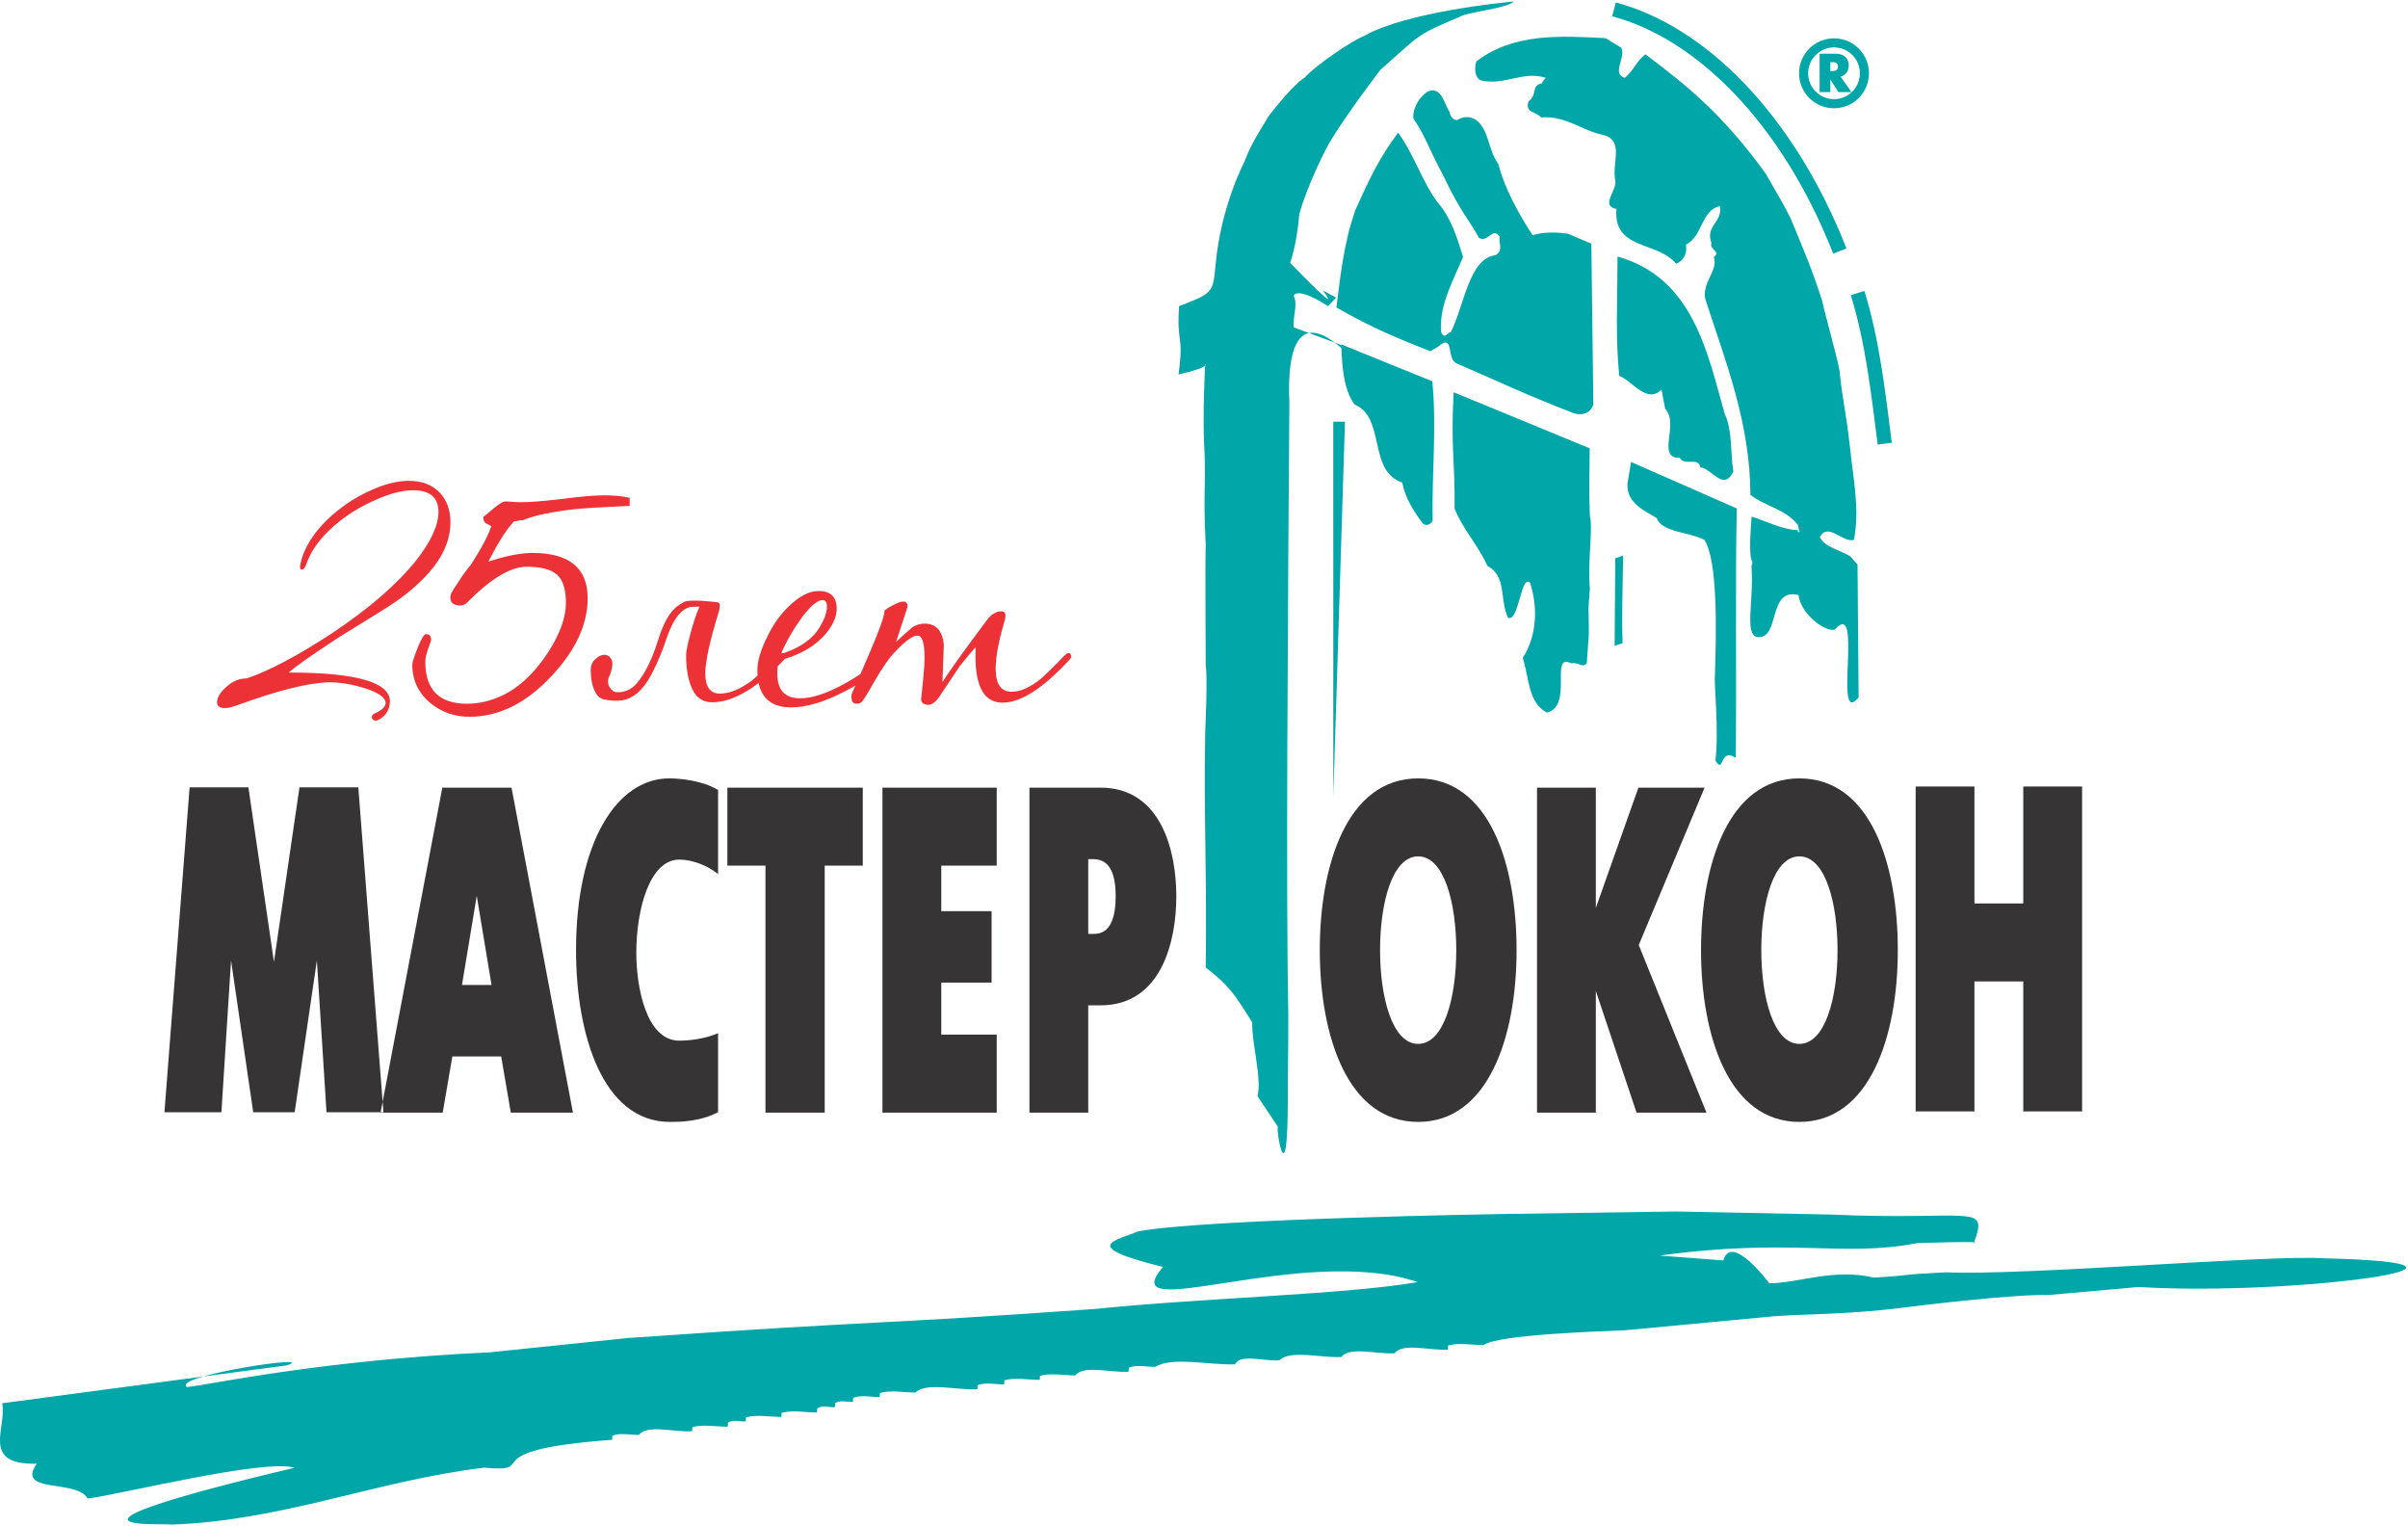
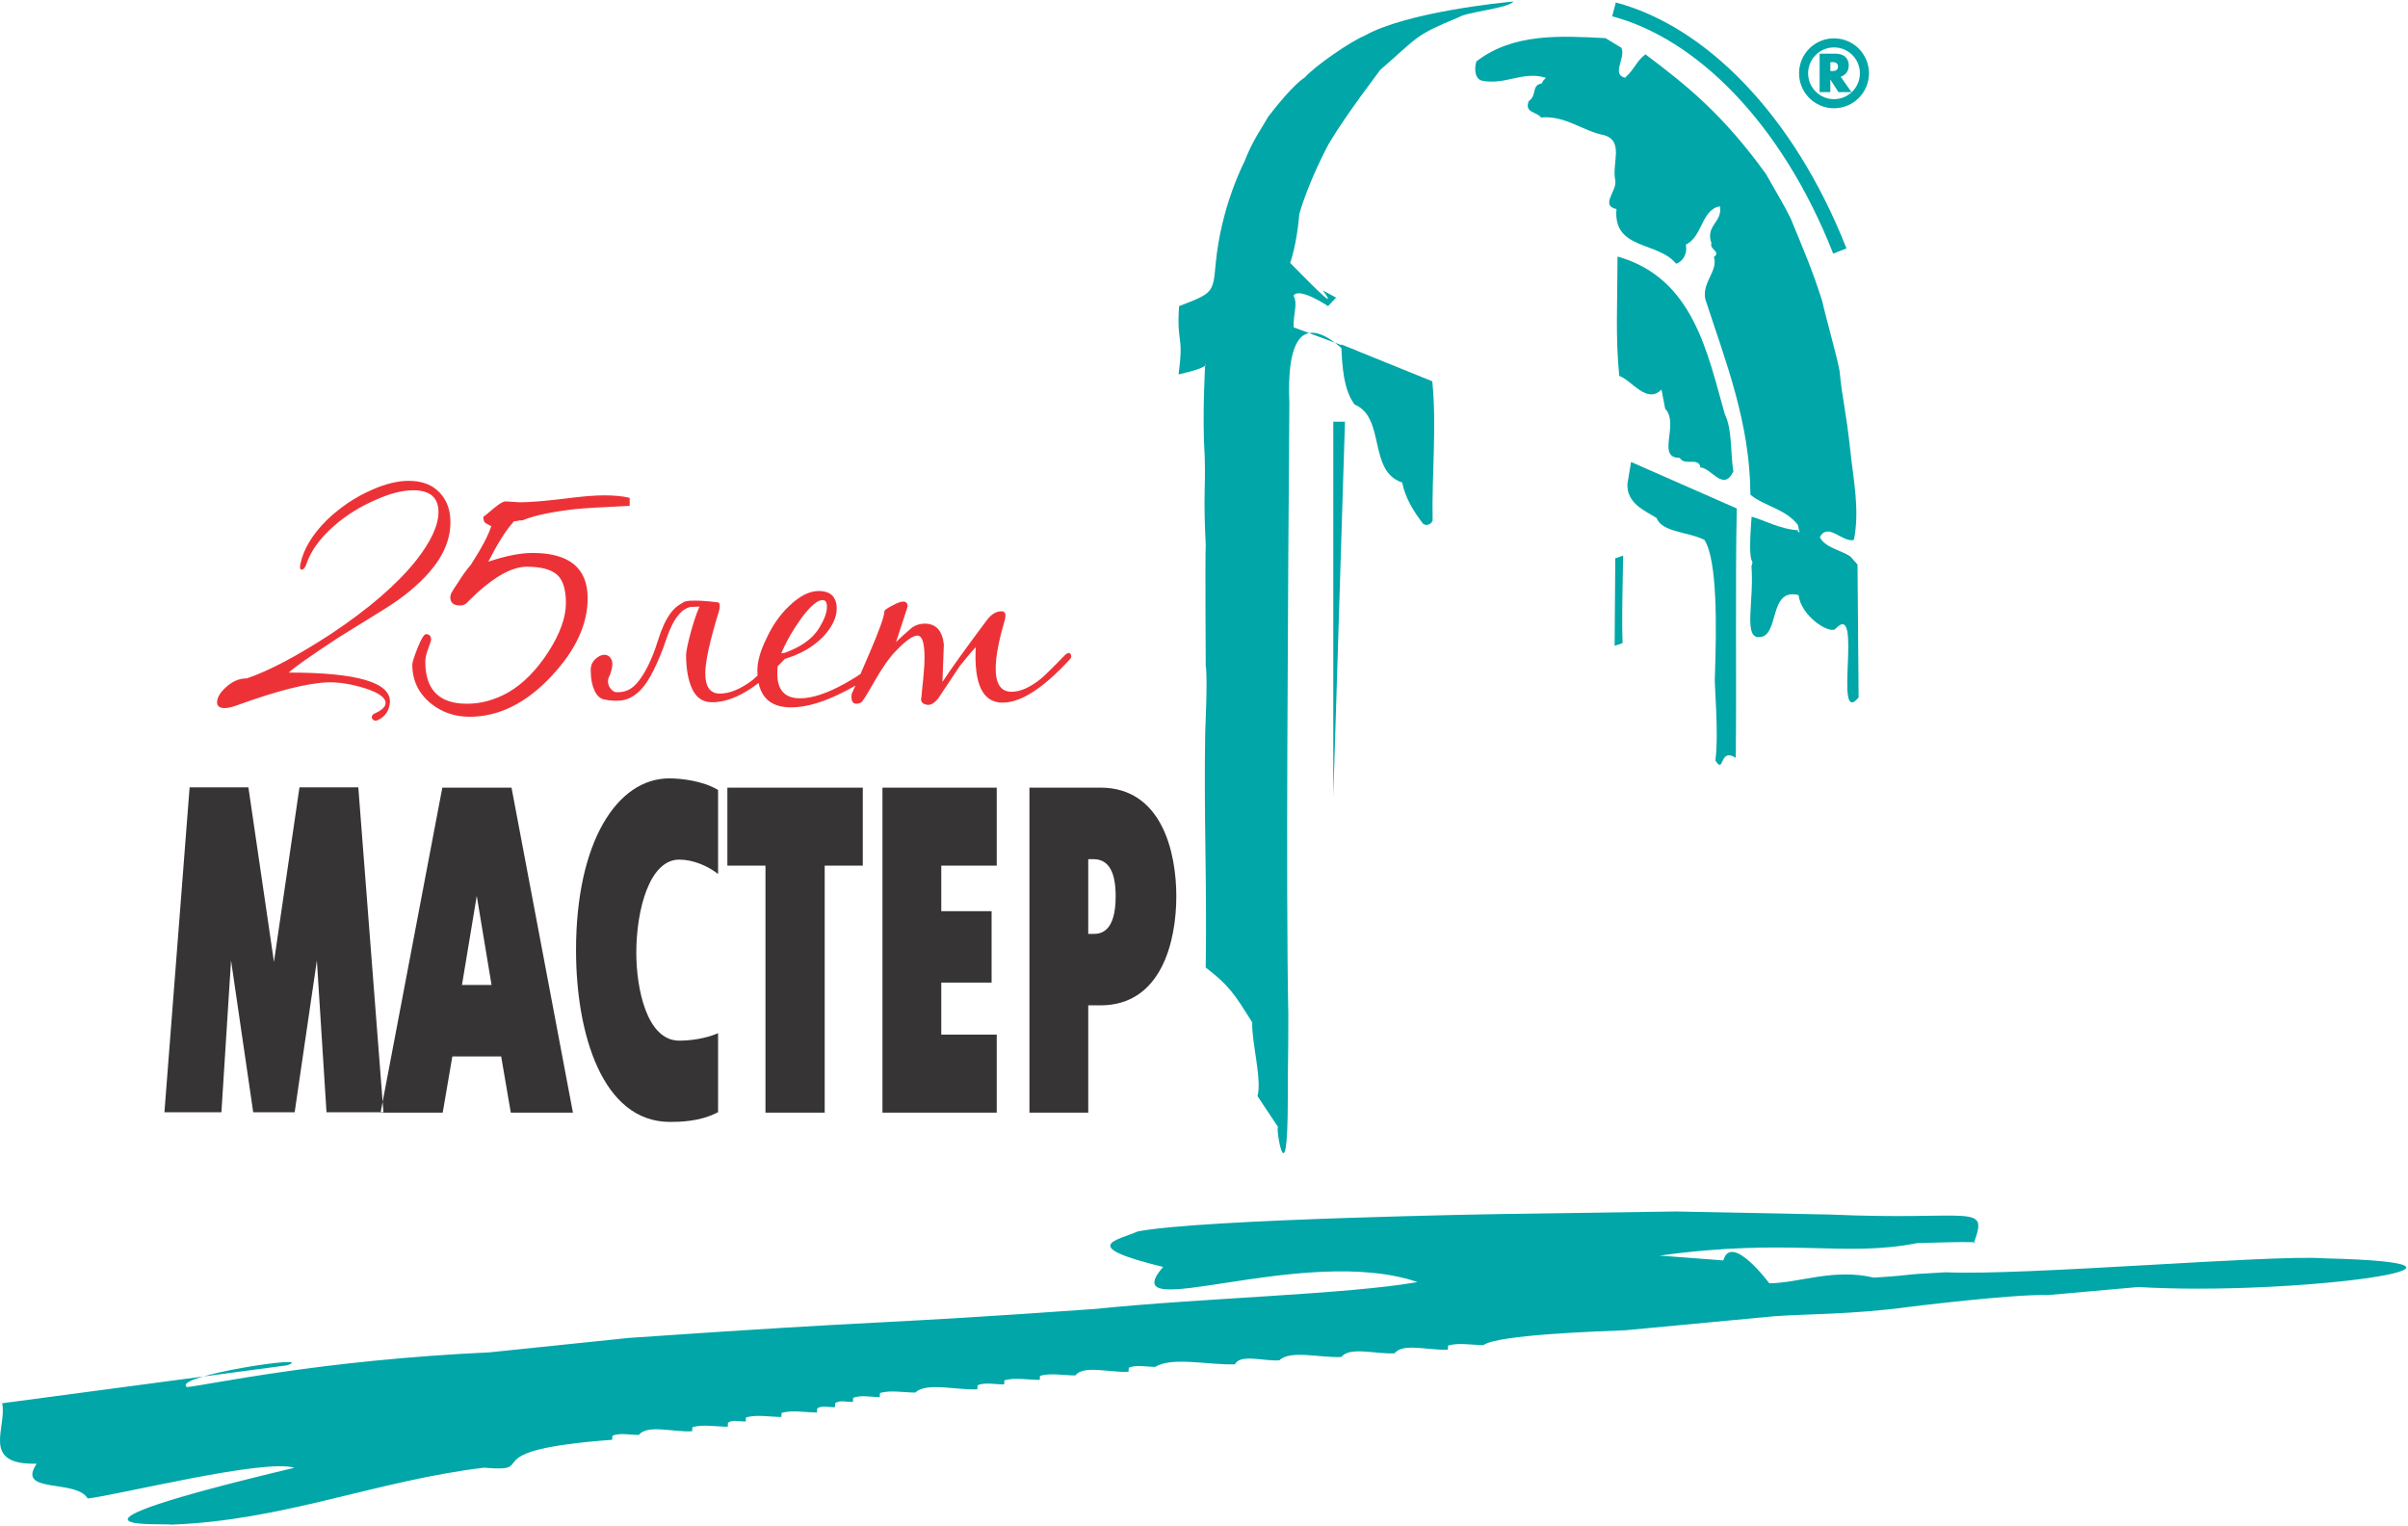
<svg xmlns="http://www.w3.org/2000/svg" width="505" height="320" viewBox="0 0 505 320" fill="none">
-   <path fill-rule="evenodd" clip-rule="evenodd" d="M297.414 235.24C312.084 235.24 318.054 217.43 318.054 199.22C318.054 181.12 312.314 163.21 297.414 163.21C282.524 163.21 276.784 181.31 276.784 199.22C276.784 217.03 282.524 235.24 297.414 235.24ZM297.414 218.88C291.984 218.88 289.424 209.15 289.424 199.22C289.424 189.3 291.984 179.56 297.414 179.56C302.844 179.56 305.404 189.3 305.404 199.22C305.404 209.15 302.844 218.88 297.414 218.88ZM322.344 233.29H334.674V207.79L343.214 233.29H357.874L343.674 198.15L357.484 165.15H343.604L334.674 190.37V165.15H322.344V233.29V233.29ZM377.364 235.24C392.034 235.24 398.004 217.43 398.004 199.22C398.004 181.12 392.264 163.21 377.364 163.21C362.474 163.21 356.734 181.31 356.734 199.22C356.734 217.03 362.474 235.24 377.364 235.24ZM377.364 218.88C371.934 218.88 369.374 209.15 369.374 199.22C369.374 189.3 371.934 179.56 377.364 179.56C382.804 179.56 385.364 189.3 385.364 199.22C385.364 209.15 382.804 218.88 377.364 218.88ZM401.744 233.04H414.074V205.79H424.314V233.04H436.654V164.91H424.314V189.44H414.074V164.91H401.744V233.04V233.04Z" fill="#373435" />
  <path fill-rule="evenodd" clip-rule="evenodd" d="M34.484 233.22H46.434L48.454 201.39L53.104 233.22H61.794L66.454 201.39L68.474 233.22H80.414L75.144 165.09H62.804L57.454 201.69L52.094 165.09H39.764L34.484 233.22V233.22ZM79.814 233.29H92.844L94.864 221.51H105.104L107.124 233.29H120.154L107.274 165.15H92.764L79.814 233.29V233.29ZM99.984 187.84L103.084 206.52H96.884L99.984 187.84ZM150.594 233.19V216.64C147.874 217.81 144.704 218.2 142.444 218.2C135.544 218.2 133.444 207.01 133.444 199.81C133.444 190.66 136.244 180.24 142.444 180.24C145.394 180.24 148.504 181.6 150.594 183.26V165.64C147.414 163.7 142.754 163.21 140.354 163.21C129.414 163.21 120.804 176.54 120.804 199.22C120.804 216.74 126.304 235.24 140.504 235.24C142.294 235.24 146.794 235.24 150.594 233.19V233.19ZM160.534 233.29H172.954V181.51H180.944V165.15H152.544V181.51H160.534V233.29ZM185.064 233.29H209.034V216.94H197.404V206.03H207.954V191.05H197.404V181.51H209.034V165.15H185.064V233.29V233.29ZM215.894 233.29H228.224V210.8H230.784C243.584 210.8 246.694 197.37 246.694 187.93C246.694 178.69 243.664 165.15 230.784 165.15H215.894V233.29ZM228.224 180.15H229.314C232.184 180.15 233.974 182.29 233.974 187.93C233.974 195.33 230.944 195.82 229.314 195.82H228.224V180.15V180.15Z" fill="#373435" />
  <path d="M338.863 0.52C357.593 5.47 376.154 23.94 387.234 52.08L384.454 53.18C373.584 25.56 355.604 8.05 338.104 3.42L338.863 0.52Z" fill="#00A6A8" />
-   <path d="M390.994 61C394.194 71.34 395.374 82.14 396.744 92.84L393.784 93.22C392.434 82.7 391.284 72.06 388.144 61.89L390.994 61V61Z" fill="#00A6A8" />
  <path fill-rule="evenodd" clip-rule="evenodd" d="M340.024 10.01C341.044 12.08 337.854 15.52 340.784 16.31C342.944 14.37 343.034 12.96 345.074 11.39C353.754 17.91 361.354 24.01 370.344 36.47C374.134 43.11 373.644 42.15 375.504 45.73C378.324 52.6 379.984 56.32 382.154 63.14C382.844 66.34 385.244 74.7 385.774 77.68C386.474 84.56 387.094 85.74 388.024 94.29C388.664 100.45 390.064 106.9 388.794 113.21C386.424 113.85 383.364 109.41 381.644 112.63C382.794 114.86 385.914 115.29 388.024 116.65L389.554 118.37L389.784 146.24C384.304 152.85 390.884 125.32 384.854 131.93C383.444 132.86 377.734 129.17 377.184 124.77C370.604 123.12 373.454 134.13 368.514 133.58C365.774 133.02 367.864 125.87 367.314 118.71C368.074 116.49 366.384 120.38 367.344 108.33C369.964 109.05 373.344 111 377.304 111.2C377.744 112.06 376.474 111.27 377.304 111.2L377.044 110.06C374.424 106.69 370.284 106.26 367.094 103.75C367.024 88.63 361.914 75.87 357.644 62.76C356.874 59.17 360.384 56.81 359.434 53.87C361.024 52.79 358.414 52.29 358.924 51C357.574 47.27 361.284 46.63 360.704 43.26C356.814 43.9 357.064 49.64 353.554 51.29C353.934 53.15 352.984 54.8 351.514 55.3C347.684 50.57 338.234 52.43 339.004 43.83C335.494 43.12 339.194 39.96 338.754 37.81C337.974 34.3 340.654 29.64 336.444 28.35C331.724 27.42 328.404 24.2 323.174 24.63C322.344 23.41 319.594 23.7 320.614 21.19C322.474 19.9 321.004 17.89 323.424 17.46C323.424 16.96 323.934 16.67 324.194 16.31C319.344 14.8 315.634 17.96 310.664 16.89C309.194 16.31 309.194 14.23 309.634 12.87C317.364 6.92 327.194 7.5 336.704 8L340.024 10.01V10.01Z" fill="#00A6A8" />
-   <path fill-rule="evenodd" clip-rule="evenodd" d="M304.024 23.48C304.154 24.48 304.654 25.05 305.554 25.2C306.894 24.34 308.304 24.34 309.634 25.2C312.384 27.42 312.064 31.58 314.234 34.37C315.444 39.39 318.724 45.23 321.404 49.31C322.464 49.01 324.864 48.41 328.854 49.01L333.734 51.1L334.154 84.83C333.444 86.91 331.404 87.19 329.804 86.55C319.274 82.46 315.814 80.67 305.554 76.23C303.184 75.37 305.174 69.56 301.464 72.79L299.934 73.64C293.234 70.99 287.624 68.73 280.274 64.47C280.974 58.87 281.244 56.48 282.034 52.3C283.104 47.52 282.574 49.31 284.164 44.24C287.624 36.47 289.564 32.75 293.214 27.81C296.664 32.59 298.214 38.03 301.464 42.4C304.344 45.7 305.554 49.78 306.834 53.87C304.724 58.88 301.724 64.19 302.234 69.63C302.934 71.35 303.574 69.63 304.274 69.63C307.084 64.04 308.104 54.09 313.694 53.49C315.354 52.42 314.234 50.93 314.494 49.57C312.894 47.49 312.064 51.07 310.144 49.85C308.104 46.03 306.504 44.83 302.744 36.95C299.594 31.1 298.954 28.55 296.404 24.82C296.214 22.6 297.764 20.25 299.424 19.18C302.424 17.96 302.934 22.12 304.024 23.48V23.48Z" fill="#00A6A8" />
  <path fill-rule="evenodd" clip-rule="evenodd" d="M361.724 42.11H361.214C360.894 41.25 361.984 40.11 362.494 39.54C363.384 40.32 361.984 41.25 361.724 42.11Z" fill="#00A6A8" />
  <path fill-rule="evenodd" clip-rule="evenodd" d="M361.724 86.84C363.324 90.13 362.874 94.86 363.514 98.87C361.404 103.18 358.984 98.16 356.614 98.01C356.234 95.72 353.294 97.8 352.284 96.01C347.234 96.01 352.284 88.99 349.214 85.69L348.444 81.67C345.384 84.83 342.204 79.74 339.584 78.81C338.784 70.81 339.194 63.91 339.224 53.79C355.184 58.27 358.094 74.15 361.724 86.84V86.84Z" fill="#00A6A8" />
  <path fill-rule="evenodd" clip-rule="evenodd" d="M300.374 79.95C301.334 89.35 300.254 99.45 300.444 109.2C299.994 110.06 299.044 110.34 298.404 109.77C296.424 107.19 294.704 104.39 294.064 101.17C286.854 98.81 290.614 87.55 284.104 84.83C281.744 81.82 281.424 76.44 281.294 72.22L300.374 79.95V79.95Z" fill="#00A6A8" />
-   <path fill-rule="evenodd" clip-rule="evenodd" d="M333.384 94C333.374 100.68 333.174 101.12 333.424 108.14C334.124 110.8 332.894 118 333.424 123.38C332.894 131.14 333.204 124.32 333.204 132.98L332.774 139.08C331.574 140.16 331.404 138.8 329.494 139.08C324.894 136.79 330.044 147.9 324.444 149.42C320.424 147.41 320.684 141.96 319.344 137.95C322.274 133.43 322.594 127.41 320.874 122.18C318.954 120.32 318.574 130.41 316.274 129.55C314.424 125.75 316.084 120.88 311.934 118.66C309.954 114.21 306.704 110.91 305.044 106.61C305.174 96.5 304.204 93.81 304.864 82.25L333.384 94V94Z" fill="#00A6A8" />
  <path fill-rule="evenodd" clip-rule="evenodd" d="M364.234 106.61C363.904 121.28 364.203 142.82 364.023 158.91C360.513 156.61 361.663 162.54 359.753 159.46C360.513 153.4 359.453 143.27 359.643 141.84C359.993 131.59 360.194 117.43 357.444 113.2C354.064 111.48 348.513 111.63 347.433 108.62C345.063 107.12 341.113 105.61 341.303 101.45L342.063 96.87L364.234 106.61V106.61Z" fill="#00A6A8" />
  <path fill-rule="evenodd" clip-rule="evenodd" d="M340.284 134.84L338.614 135.41L338.754 117.06L340.404 116.49C340.284 124.23 340.094 128.75 340.284 134.84V134.84Z" fill="#00A6A8" />
  <path fill-rule="evenodd" clip-rule="evenodd" d="M317.434 0.32C316.164 1.79 307.534 2.5 305.924 3.62C296.604 7.48 297.704 7.48 289.484 14.64C289.484 14.64 282.354 23.99 279.064 29.5C278.334 30.54 274.134 38.86 272.484 44.92C271.934 51.53 270.564 55.12 270.564 55.12C273.034 57.59 281.514 66.43 277.414 60.89L280.204 62.4L278.514 64.19C278.514 64.19 272.414 60.09 271.284 61.99C272.214 63.81 271.224 65.6 271.284 68.63L284.544 73.56C284.944 73.99 285.214 76.14 284.544 76.31C282.334 73.71 269.304 59.07 270.404 84.57C270.404 84.57 270.294 97.79 270.184 115.95C270.184 124.11 269.634 185.76 270.184 212.75C270.184 224.31 270.074 219.9 270.074 230.37C270.074 252.86 267.234 234.95 268.104 236.42L263.714 229.82C264.714 226.43 262.414 218.21 262.624 214.39C258.874 208.41 257.814 206.68 252.864 202.87C253.124 183.93 252.454 171.96 252.754 153.4C252.754 153.4 253.304 141.84 252.864 139.64C252.864 139.64 252.724 116.56 252.864 114.3C252.314 103.29 252.864 102.74 252.644 95.58C252.094 87.32 252.754 76.31 252.754 76.31C252.754 76.31 254.024 76.95 247.164 78.51C248.324 69.79 246.724 72.46 247.274 64.19C254.394 61.44 254.394 61.44 254.944 55.38C256.044 43.27 260.974 33.91 260.974 33.91C262.624 29.5 264.844 26.54 265.914 24.54C271.394 17.39 273.584 16.29 273.584 16.29C275.924 13.69 283.374 8.61 286.184 7.48C294.954 2.52 315.354 0.49 317.434 0.32V0.32Z" fill="#00A6A8" />
  <path fill-rule="evenodd" clip-rule="evenodd" d="M279.614 88.42V167.08L282.064 88.42H279.614Z" fill="#00A6A8" />
  <path fill-rule="evenodd" clip-rule="evenodd" d="M381.604 19.31H383.854V16.66L385.553 19.31H388.284L386.023 16.09C386.783 15.83 387.714 15.2 387.714 13.68C387.714 13.31 387.624 11.26 384.934 11.26H381.604V19.31V19.31ZM383.854 14.89V13.03H384.404C385.214 13.03 385.464 13.5 385.464 13.95C385.464 14.43 385.214 14.89 384.404 14.89H383.854V14.89Z" fill="#00A6A8" />
  <path d="M384.624 8.04C388.674 8.04 391.954 11.32 391.954 15.37C391.954 19.42 388.674 22.7 384.624 22.7C380.574 22.7 377.294 19.42 377.294 15.37C377.294 11.32 380.574 8.04 384.624 8.04ZM384.624 9.94C381.624 9.94 379.194 12.37 379.194 15.37C379.194 18.36 381.624 20.79 384.624 20.79C387.624 20.79 390.054 18.36 390.054 15.37C390.054 12.37 387.624 9.94 384.624 9.94Z" fill="#00A6A8" />
  <path d="M79.114 151.05C78.854 151.15 78.604 151.13 78.354 150.98C78.094 150.82 77.974 150.62 77.974 150.37C77.974 150.01 78.224 149.73 78.734 149.53C80.154 148.87 80.864 148.16 80.864 147.4C80.864 146.29 79.464 145.28 76.684 144.36C73.794 143.45 71.154 143.02 68.774 143.07C64.474 143.22 58.134 144.82 49.784 147.86C48.664 148.27 47.774 148.47 47.124 148.47C46.054 148.47 45.524 148.06 45.524 147.25C45.524 146.24 46.184 145.15 47.504 143.99C48.814 142.82 50.234 142.24 51.754 142.24C56.414 140.67 62.314 137.55 69.464 132.89C73.414 130.26 76.874 127.66 79.834 125.1C82.794 122.54 85.264 120.02 87.244 117.54C90.384 113.54 91.954 110.14 91.954 107.36C91.954 104.32 90.184 102.8 86.634 102.8C84.454 102.8 81.924 103.43 79.034 104.7C75.594 106.17 72.574 108.04 69.994 110.32C67.054 112.91 65.134 115.59 64.214 118.38C63.964 119.09 63.634 119.44 63.234 119.44C63.024 119.44 62.924 119.24 62.924 118.83C62.924 118.58 62.954 118.38 63.004 118.22C63.664 115.13 65.484 112.1 68.474 109.11C69.844 107.79 71.324 106.59 72.914 105.5C74.514 104.41 76.254 103.46 78.124 102.65C80.914 101.43 83.444 100.82 85.724 100.82C88.454 100.82 90.604 101.62 92.144 103.22C93.684 104.81 94.464 106.9 94.464 109.49C94.464 113.13 92.964 116.65 89.974 120.05C88.864 121.32 87.534 122.59 85.994 123.89C84.444 125.18 82.604 126.48 80.484 127.8L70.904 133.73C64.974 137.63 61.534 140.06 60.574 141.02C74.904 141.02 81.974 143.1 81.774 147.25C81.624 149.08 80.734 150.34 79.114 151.05V151.05ZM132.054 106.07C126.484 106.32 122.684 106.55 120.654 106.75C115.694 107.31 111.994 108.09 109.564 109.11H108.954L108.344 109.26C107.834 109.26 107.584 109.36 107.584 109.56C106.064 111.23 104.344 113.97 102.414 117.77C106.064 116.55 109.154 115.94 111.694 115.94C119.384 115.94 123.244 119.11 123.244 125.44C123.244 130.92 120.734 136.34 115.714 141.7C110.394 147.43 104.644 150.29 98.464 150.29C95.374 150.29 92.664 149.36 90.334 147.48C87.754 145.35 86.464 142.64 86.464 139.35C86.464 138.89 86.844 137.7 87.604 135.78C88.364 133.9 88.944 132.97 89.344 132.97C90.054 132.97 90.414 133.37 90.414 134.18C90.414 134.28 90.204 134.89 89.804 136.01C89.394 137.12 89.194 138.03 89.194 138.74C89.194 144.62 92.104 147.56 97.934 147.56C100.924 147.56 103.834 146.75 106.674 145.13C109.714 143.35 112.474 140.56 114.954 136.77C117.434 132.92 118.684 129.47 118.684 126.43C118.684 123.54 118.044 121.56 116.784 120.47C115.514 119.38 113.414 118.83 110.474 118.83C107.124 118.83 103.024 121.26 98.164 126.13C97.914 126.43 97.754 126.58 97.704 126.58C97.354 126.84 96.944 126.96 96.494 126.96C95.124 126.96 94.434 126.38 94.434 125.22C94.434 125.01 94.514 124.71 94.664 124.3C94.714 124.25 94.784 124.17 94.854 124.04C94.934 123.91 95.024 123.75 95.124 123.54L96.034 122.18C96.444 121.52 96.874 120.87 97.324 120.24C97.784 119.6 98.264 118.98 98.774 118.38C101.054 114.83 102.464 112.15 103.024 110.32C102.624 110.12 102.244 109.92 101.884 109.71C101.534 109.51 101.354 109.06 101.354 108.35C101.504 108.3 102.264 107.69 103.634 106.52C104.744 105.61 105.504 105.15 105.914 105.15C105.964 105.15 106.124 105.15 106.404 105.15C106.684 105.15 107.084 105.18 107.584 105.23C108.094 105.28 108.484 105.31 108.764 105.31C109.044 105.31 109.204 105.31 109.254 105.31C111.084 105.31 113.944 105.08 117.844 104.62C119.774 104.37 121.464 104.18 122.934 104.05C124.404 103.93 125.644 103.86 126.654 103.86C127.674 103.86 128.624 103.9 129.504 103.98C130.394 104.05 131.244 104.19 132.054 104.39V106.07V106.07ZM144.724 127.27C143.854 127.52 143.134 127.98 142.554 128.64C141.974 129.29 141.464 130.04 141.034 130.88C140.604 131.71 140.234 132.57 139.934 133.46C139.634 134.35 139.354 135.14 139.094 135.85C138.184 138.24 137.294 140.2 136.434 141.74C135.574 143.29 134.654 144.48 133.664 145.32C132.674 146.15 131.614 146.66 130.474 146.84C129.334 147.01 128.054 146.95 126.634 146.65C125.774 146.44 125.104 145.78 124.624 144.67C124.144 143.55 123.904 142.31 123.904 140.95C123.794 139.88 124.064 139.02 124.694 138.36C125.334 137.7 125.974 137.35 126.634 137.3C127.294 137.25 127.814 137.55 128.194 138.21C128.574 138.87 128.484 139.96 127.924 141.48C127.624 142.03 127.484 142.53 127.504 142.96C127.534 143.39 127.644 143.77 127.854 144.1C128.054 144.43 128.284 144.68 128.534 144.86C128.784 145.04 129.044 145.13 129.294 145.13C130.964 145.23 132.384 144.61 133.554 143.26C134.714 141.92 135.804 140.03 136.814 137.6C137.274 136.44 137.684 135.28 138.034 134.14C138.384 133 138.794 131.94 139.244 130.95C139.704 129.96 140.234 129.08 140.844 128.29C141.454 127.51 142.214 126.89 143.124 126.43C143.324 126.18 143.824 126.03 144.604 125.97C145.394 125.93 146.214 125.93 147.074 125.97C148.094 126.03 149.204 126.13 150.424 126.28C150.774 126.28 150.954 126.53 150.954 127.04C150.954 127.39 150.874 127.82 150.724 128.33C148.854 134.41 147.914 138.69 147.914 141.17C147.914 144.01 148.924 145.43 150.954 145.43C153.024 145.43 155.304 144.49 157.794 142.62C158.244 142.21 158.934 141.59 159.844 140.76C160.754 139.92 161.874 138.84 163.184 137.53C163.594 137.12 163.924 136.92 164.174 136.92C164.424 136.92 164.604 137.07 164.704 137.37C164.754 137.78 164.684 138.08 164.474 138.29C158.804 144.26 153.764 147.25 149.354 147.25C147.434 147.25 146.034 146.33 145.174 144.48C144.314 142.63 143.884 140.24 143.884 137.3C143.884 136.99 143.964 136.46 144.114 135.7C144.264 134.94 144.464 134.08 144.724 133.12C144.974 132.16 145.264 131.16 145.594 130.12C145.924 129.08 146.294 128.1 146.694 127.19L144.724 127.27V127.27ZM185.964 138.51C184.134 140.74 181.254 142.87 177.294 144.9C172.944 147.18 169.144 148.32 165.894 148.32C161.184 148.32 158.834 145.73 158.834 140.56C158.834 138.69 159.464 136.46 160.734 133.88C161.994 131.14 163.594 128.86 165.524 127.04C167.694 124.96 169.744 123.92 171.674 123.92C174.204 123.92 175.474 125.16 175.474 127.65C175.474 129.17 174.814 130.79 173.494 132.51C171.164 135.4 167.774 137.4 163.314 138.51C163.114 139.38 163.014 140.29 163.014 141.25C163.014 144.69 164.604 146.42 167.794 146.42C170.334 146.42 173.474 145.38 177.224 143.3C178.944 142.34 180.434 141.39 181.704 140.45C182.974 139.51 184.034 138.57 184.894 137.6C185.864 136.59 186.344 136.54 186.344 137.45C186.344 137.75 186.214 138.11 185.964 138.51V138.51ZM171.974 131.37C172.944 129.75 173.424 128.36 173.424 127.19C173.424 126.28 173.114 125.82 172.514 125.82C171.444 125.82 169.974 127.06 168.104 129.55C166.284 132.08 164.834 134.61 163.774 137.15C167.774 135.88 170.514 133.95 171.974 131.37V131.37ZM224.394 138.21C218.814 144.29 214.104 147.33 210.254 147.33C206.104 147.33 204.224 143.45 204.634 135.7C204.274 136.06 203.834 136.55 203.304 137.18C202.764 137.82 202.094 138.64 201.284 139.65L196.724 146.49C195.764 147.61 194.904 148.01 194.144 147.71C193.334 147.51 193.034 147 193.234 146.19C193.234 146.19 193.304 145.38 193.464 143.76C193.564 142.95 193.634 142.19 193.684 141.48C193.744 140.77 193.794 140.11 193.844 139.5C194.044 135.35 193.564 133.27 192.394 133.27C191.434 133.27 189.944 134.33 187.914 136.46C186.544 137.83 185.004 140.03 183.274 143.07C181.754 145.76 180.844 147.18 180.544 147.33C180.234 147.48 179.934 147.56 179.634 147.56C178.924 147.56 178.564 147.08 178.564 146.11C178.564 145.81 178.594 145.58 178.644 145.43C178.994 144.67 179.474 143.59 180.084 142.2C180.694 140.81 181.424 139.1 182.294 137.07C184.414 132.16 185.484 129.17 185.484 128.1C185.634 127.8 186.444 127.29 187.914 126.58C189.534 125.82 190.344 126.03 190.344 127.19L187.914 134.64C188.314 134.23 188.814 133.76 189.394 133.23C189.974 132.7 190.624 132.13 191.334 131.52C192.144 131.02 193.004 130.76 193.914 130.76C196.294 130.76 197.644 132.23 197.944 135.17C197.944 135.22 197.914 135.89 197.864 137.18C197.814 138.48 197.744 140.41 197.644 143C199.214 140.56 202.324 136.23 206.984 130C207.894 128.79 208.914 128.18 210.024 128.18C210.584 128.18 210.864 128.48 210.864 129.09C210.864 129.24 210.844 129.4 210.824 129.55C210.794 129.7 210.764 129.88 210.714 130.08C209.444 134.33 208.814 137.7 208.814 140.19C208.814 143.43 209.924 145.05 212.154 145.05C213.974 145.05 216.034 144.14 218.304 142.31C218.714 141.96 219.334 141.38 220.174 140.56C221.004 139.75 222.034 138.72 223.244 137.45C223.604 137.09 223.904 136.92 224.164 136.92C224.364 136.92 224.514 137.07 224.614 137.37C224.714 137.68 224.644 137.96 224.394 138.21V138.21Z" fill="#ED3237" />
  <path fill-rule="evenodd" clip-rule="evenodd" d="M413.934 260.66C416.744 260.15 402.014 260.66 402.014 260.66C386.544 263.69 375.604 259.47 348.064 263.27L361.414 264.28C363.094 258.36 371.054 269.08 371.054 269.08C377.244 269.04 384.524 265.89 392.974 267.89C402.894 267.26 396.854 267.35 408.094 266.77C424.514 267.52 476.564 263.03 487.324 263.84C531.514 264.88 480.934 271.81 448.464 269.86L429.544 271.54C422.144 271.31 400.404 274.02 400.404 274.02C388.584 275.65 377.854 275.51 371.954 276L340.814 278.93C335.864 279.13 314.024 279.83 311.114 282.04C308.644 282.03 305.894 281.48 303.694 282.13L303.644 282.98C299.924 283.24 294.164 281.48 292.484 283.75C288.764 284.01 283.004 282.26 281.324 284.53C276.994 284.76 270.614 282.98 268.314 285.22C265.214 285.5 260.064 283.78 259.004 286.07C253.434 286.25 245.834 284.41 242.294 286.6C240.444 286.62 238.314 286.1 236.734 286.77L236.674 287.62C232.964 287.88 227.194 286.13 225.524 288.4C223.044 288.39 220.304 287.84 218.104 288.48L218.054 289.33C215.584 289.33 212.834 288.78 210.634 289.42L210.584 290.27C208.734 290.3 206.604 289.78 205.014 290.45L204.974 291.3C200.634 291.53 194.254 289.75 191.954 291.99C189.484 291.98 186.744 291.43 184.544 292.08L184.494 292.93C182.644 292.95 180.504 292.43 178.924 293.1L178.874 293.95C177.634 294 176.124 293.51 175.154 294.21L175.104 295.06C173.864 295.11 172.344 294.61 171.384 295.32L171.334 296.17C168.854 296.16 166.114 295.61 163.914 296.25L163.864 297.1C161.394 297.1 158.644 296.55 156.444 297.2L156.394 298.04C155.154 298.1 153.644 297.6 152.674 298.31L152.624 299.15C150.154 299.15 147.404 298.6 145.204 299.25L145.154 300.1C141.434 300.35 135.674 298.6 133.994 300.87C132.144 300.89 130.014 300.37 128.424 301.04L128.384 301.89C97.984 304.14 113.964 308.84 101.514 307.74C78.964 310.44 59.464 318.83 35.954 319.68C34.734 319.31 4.254 321.45 61.734 307.76C55.534 305.77 24.594 313.52 18.384 314.2C16.004 310.05 3.304 313.31 7.704 306.9C-4.196 307.22 1.534 299.27 0.454 294.23L60.214 286.28C67.154 283.82 35.654 288.55 39.214 290.84C43.724 290.41 66.914 285.22 102.734 283.55L131.904 280.53C188.794 276.59 181.234 277.9 229.754 274.45C251.634 272.18 282.644 271.41 297.294 268.82C273.404 260.68 233.004 278.25 243.924 265.65C225.944 261.25 234.214 260.12 238.654 258.19C252.644 255.57 315.004 254.55 315.004 254.55L351.444 254.02L383.784 254.66C413.664 256.01 417.104 252.07 413.934 260.66V260.66Z" fill="#00A6A8" />
</svg>